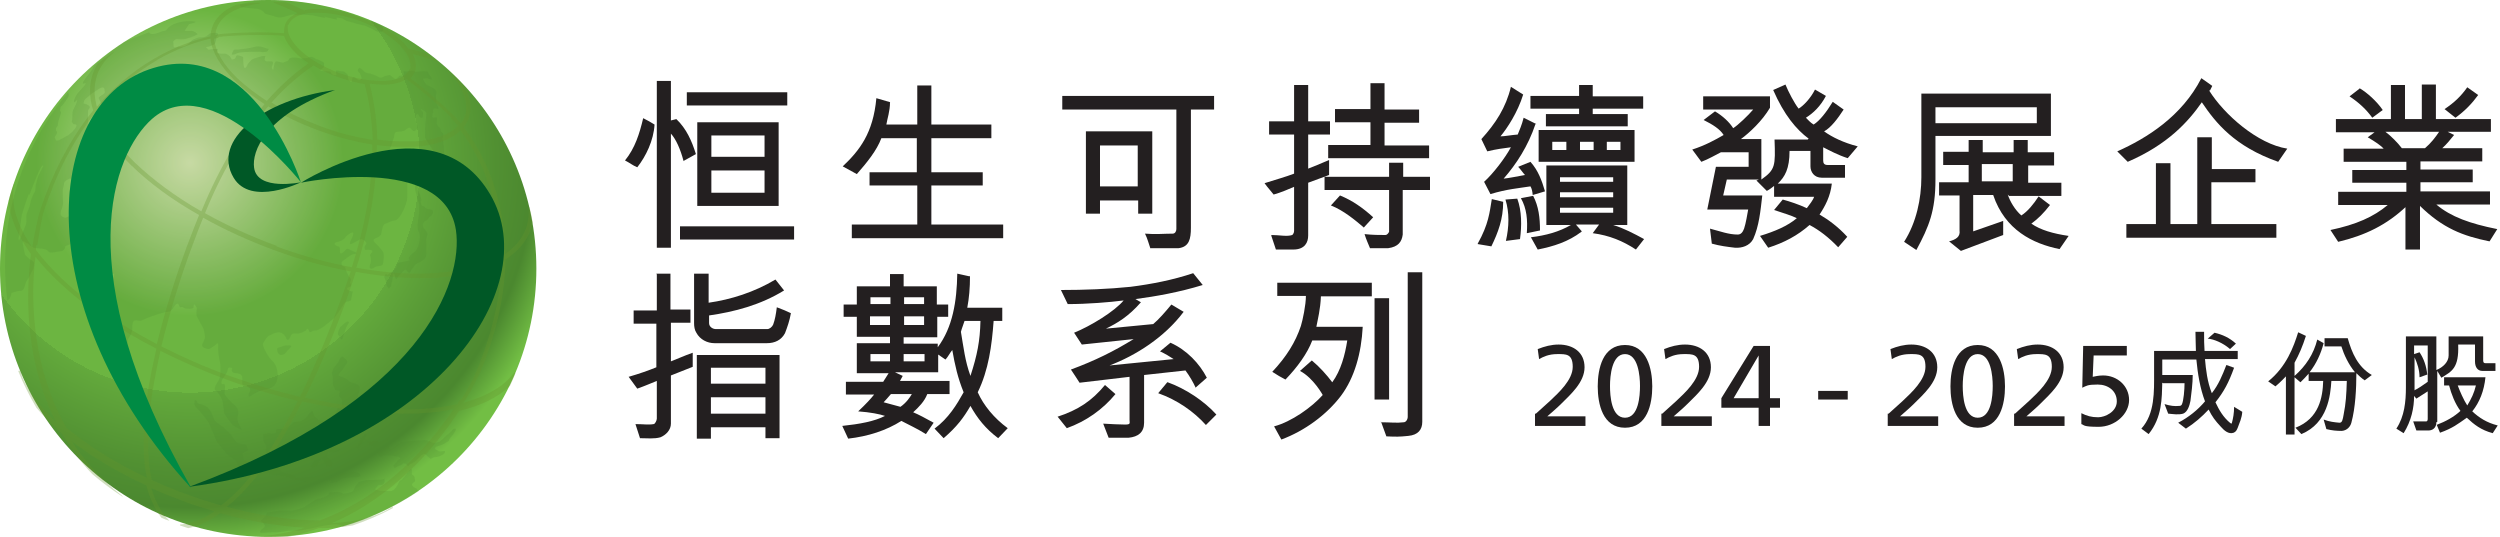
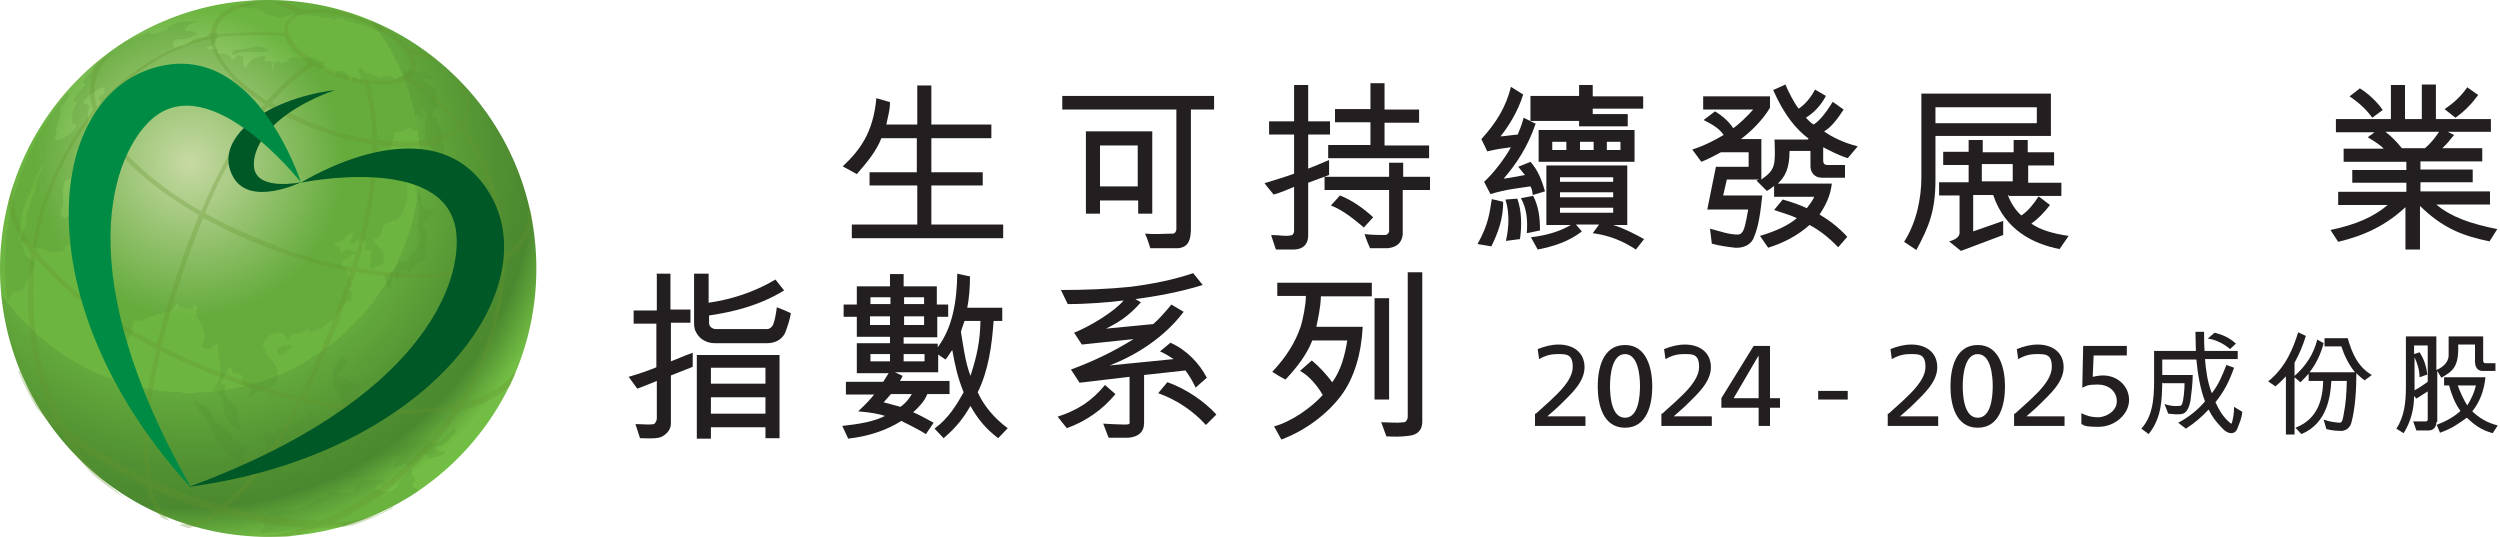
<svg xmlns="http://www.w3.org/2000/svg" version="1.1" viewBox="0 0 550 118.2">
  <defs>
    <style>
      .cls-1 {
        fill: #005826;
      }

      .cls-2 {
        stroke-width: 5.5px;
      }

      .cls-2, .cls-3, .cls-4, .cls-5 {
        mix-blend-mode: multiply;
      }

      .cls-2, .cls-4, .cls-5 {
        fill: none;
      }

      .cls-2, .cls-5 {
        stroke: #a5cd39;
      }

      .cls-3 {
        opacity: .2;
      }

      .cls-6 {
        fill: #231f20;
      }

      .cls-7 {
        fill: #008b44;
      }

      .cls-8 {
        fill: url(#radial-gradient);
      }

      .cls-9 {
        isolation: isolate;
      }

      .cls-10 {
        fill: #4b882f;
      }

      .cls-5 {
        stroke-width: 2.2px;
      }

      .cls-11 {
        fill: #66952e;
        mix-blend-mode: screen;
        opacity: .3;
      }
    </style>
    <radialGradient id="radial-gradient" cx="41.8" cy="35.8" fx="41.8" fy="35.8" r="84.3" gradientUnits="userSpaceOnUse">
      <stop offset="0" stop-color="#e6eec1" />
      <stop offset=".4" stop-color="#6cb541" />
      <stop offset=".6" stop-color="#6cb541" />
      <stop offset=".6" stop-color="#63a93c" />
      <stop offset=".8" stop-color="#519032" />
      <stop offset=".9" stop-color="#4b882f" />
      <stop offset="1" stop-color="#72be44" />
    </radialGradient>
  </defs>
  <g class="cls-9">
    <g id="Layer_1">
      <g>
-         <path class="cls-6" d="M140.2,36.8c-1-.4-1.7-1-2.7-1.5,2.2-2.7,3.2-5.9,4-9.3,1,.5,1.7.9,2.5,1.4-.2,3.5-1.9,7-3.8,9.4ZM150.4,35.5c-.7-2.7-1.7-4.9-2.8-6.1v25.1h-3.1V17.8h3.1v8.7l1.2-.3c2.2,2.1,3.4,4.8,4.3,7.7l-2.7,1.5ZM149.6,52.7v-2.9h25.1v2.9h-25.1ZM151.1,23.2v-2.9h22.1v2.9h-22.1ZM153.4,45.3v-18.4h17.9v18.4h-17.9ZM168.2,29.8h-11.7v4.7h11.7v-4.7ZM168.2,37.5h-11.7v4.9h11.7v-4.9Z" />
        <path class="cls-6" d="M195.8,22.5c0,2-.6,3.6-.8,4.9h6.8v-8.6s3.1,0,3.1,0v8.6h13.2v3h-13.2s0,7.5,0,7.5h11.3v2.9h-11.3s0,8.6,0,8.6h15.8v3h-33.3v-3h14.4v-8.6h-10.5v-2.9h10.4v-7.5s-7.8,0-7.8,0c-1,2.7-3.2,5.4-5.4,7.9l-3.1-1.7c3.7-3.5,6.7-7.3,7.4-15l3.1.9Z" />
        <path class="cls-6" d="M253.1,54.7c-.4-1.1-.6-2.1-1.2-3.3,2.3.2,4.2,0,6.1,0,.5,0,.8-.5.8-1v-26.3h-25.1s0-3,0-3h33.4s0,3,0,3h-5.1v26c0,2.5-.4,4.2-2.7,4.5h-6.2ZM238.8,28.9h14.7v18.1h-3.1s0-2.9,0-2.9h-8.4v2.9h-3.1s0-18.1,0-18.1ZM250.3,40.9v-8.9h-8.3v9h8.3Z" />
        <path class="cls-6" d="M279.7,51.7c1.8,0,3.4.4,4.6,0,.2-.2.4-.5.4-.9v-9.7c-.9.4-3,1.3-4.5,1.7-.6-.8-1.3-1.5-2-2.5,2.5-.8,4.7-1.4,6.5-2.1v-8.6h-5.5v-2.9h5.5v-8s3.1,0,3.1,0v8h4.8v2.9s-4.8,0-4.8,0v7.5c1.1-.4,2.7-1.1,4.6-1.9v3.3l-4.6,1.7v11.6c0,1.5-.7,3.1-3.3,3.1h-3.8l-1-3ZM301.4,54.6c-.4-1-.8-1.8-1.2-3.1,1.8.2,3.2.2,4.6.2.3,0,.6-.3.8-.7v-9.2h-14.2v-2.9h14.2v-3.1h3.1v3.1h5.9v2.9h-6v9.8c-.2,1.6-1,2.7-3.2,3h-4.1ZM304.6,24.1h7.6v2.9h-7.6v5h9.8s0,2.8,0,2.8h-22.2s0-2.9,0-2.9h9.3v-5h-7.8v-2.9h7.8v-5.7h3.1v5.7ZM300.1,50.1c-2-1.7-4.5-3.8-7.3-4.9l2-2.2c2.7,1.1,5,2.7,7.3,4.8l-2.1,2.3Z" />
-         <path class="cls-6" d="M325.1,53.6c2.4-4.3,2.6-6.8,3.1-9.8l2.5.6c0,3.8-1.1,6.7-2.6,9.8l-3-.5ZM337.8,27.3c-1.6,4.8-4.2,8.8-7,12,1.1-.1,3-.5,4.7-.8-.4-.4-1-1.3-1.5-1.8l2.7-1.1c1.7,1.9,2.5,4.1,3.2,6.5l-2.7.8c-.1-.9-.2-1.4-.5-1.9-2.5.4-5.2.6-8.8,1.7l-1.4-2.7c2-1.8,4.6-5.2,5.9-7.6-1.5.2-3.2.4-5.2.9l-1.3-2.7c3.1-3.4,5.4-6.9,6.5-11.5l2.7,1.7c-1.2,3.9-3.5,7.4-5,9.2.9,0,2.4-.3,3.8-.4.4-1,.9-2.1,1.3-3.7l2.8,1.4ZM331.3,53c.7-3.1.8-6.2-.1-9.1l2.6-.2c1,2.7,1,6,.6,8.9l-3.1.4ZM337.3,43.1c1.2,2.3,1.5,4.8,1.5,7.6l-2.9.6c.2-2.9,0-5.4-1.3-7.7l2.6-.5ZM336.7,23.8v-2.7h10.7v-2.4s3,0,3,0v2.5h11.1v2.7h-11.1v1.2s7.7,0,7.7,0v2.7h-18v-2.7h7.3s0-1.2,0-1.2h-10.7ZM347.9,51c-2.9,2.2-6.1,3.2-9.6,3.9l-1.5-2.7c3.3-.4,6.2-1.2,8.8-2.7h-5.4v-13.1h17.8s0,13.1,0,13.1h-3.1c2.3.7,4.6,1.9,6.8,3.1l-1.8,2.3c-2.9-1.9-5.8-3.1-9.5-3.6l1.4-1.9h-5.1l1.3,1.5ZM359.6,28.6v7h-21.1v-7h21.1ZM341.5,33h3.1v-1.8h-3.1v1.8ZM354.9,46.8v-1.1s-11.7,0-11.7,0v1.1s11.7,0,11.7,0ZM343.2,39v1h11.7v-1h-11.7ZM343.2,42.3v1.1h11.7v-1.1h-11.7ZM347.6,33h3v-1.8s-3,0-3,0v1.8ZM353.5,31.2v1.8h3v-1.8h-3Z" />
+         <path class="cls-6" d="M325.1,53.6c2.4-4.3,2.6-6.8,3.1-9.8l2.5.6c0,3.8-1.1,6.7-2.6,9.8l-3-.5ZM337.8,27.3c-1.6,4.8-4.2,8.8-7,12,1.1-.1,3-.5,4.7-.8-.4-.4-1-1.3-1.5-1.8l2.7-1.1c1.7,1.9,2.5,4.1,3.2,6.5l-2.7.8c-.1-.9-.2-1.4-.5-1.9-2.5.4-5.2.6-8.8,1.7l-1.4-2.7c2-1.8,4.6-5.2,5.9-7.6-1.5.2-3.2.4-5.2.9l-1.3-2.7c3.1-3.4,5.4-6.9,6.5-11.5l2.7,1.7c-1.2,3.9-3.5,7.4-5,9.2.9,0,2.4-.3,3.8-.4.4-1,.9-2.1,1.3-3.7l2.8,1.4ZM331.3,53c.7-3.1.8-6.2-.1-9.1l2.6-.2c1,2.7,1,6,.6,8.9l-3.1.4ZM337.3,43.1c1.2,2.3,1.5,4.8,1.5,7.6l-2.9.6c.2-2.9,0-5.4-1.3-7.7l2.6-.5ZM336.7,23.8v-2.7h10.7v-2.4s3,0,3,0v2.5h11.1v2.7h-11.1v1.2s7.7,0,7.7,0v2.7h-18h7.3s0-1.2,0-1.2h-10.7ZM347.9,51c-2.9,2.2-6.1,3.2-9.6,3.9l-1.5-2.7c3.3-.4,6.2-1.2,8.8-2.7h-5.4v-13.1h17.8s0,13.1,0,13.1h-3.1c2.3.7,4.6,1.9,6.8,3.1l-1.8,2.3c-2.9-1.9-5.8-3.1-9.5-3.6l1.4-1.9h-5.1l1.3,1.5ZM359.6,28.6v7h-21.1v-7h21.1ZM341.5,33h3.1v-1.8h-3.1v1.8ZM354.9,46.8v-1.1s-11.7,0-11.7,0v1.1s11.7,0,11.7,0ZM343.2,39v1h11.7v-1h-11.7ZM343.2,42.3v1.1h11.7v-1.1h-11.7ZM347.6,33h3v-1.8s-3,0-3,0v1.8ZM353.5,31.2v1.8h3v-1.8h-3Z" />
        <path class="cls-6" d="M397.9,30.5c-2.7-2-5.4-5.2-7.8-10.7l2.7-1.2c.6,1.5,2,4.2,2.9,5.3,1-.6,2.6-2.2,3.6-4.2l2.4,1.4c-1.2,2.3-2.8,3.8-4.4,4.8.4.4,1,1.1,1.7,1.5,1.3-.8,2.8-2.7,4.2-5l2.4,1.7c-1.3,2-2.8,4-4.3,4.8,1.8,1.3,4.3,2.5,7.4,3.3l-2.2,2.6c-2.2-.7-4-1.7-5.4-2.4v2.9c0,.6.2,1,1,1h3.8v2.8h-5.1c-1.7,0-2.5-1.3-2.5-2.5v-3.4h-4.6c0,3.9-1,5.7-2.6,7.2h11.9c-.3,2.8-1.5,5-2.7,6.8,1.9,1.1,4.1,2.7,6.1,4.9l-2,2.3c-2.1-2.2-4.2-3.8-6.3-4.9-2.6,2.3-5.6,3.9-9.1,5l-1.8-2.6c3.3-1,6.1-2.2,8.1-3.9-1.2-.6-2.9-1.1-5-1.8l1.9-2.3c1.5.4,3.6,1.1,5.3,1.9.6-.8,1.4-1.8,1.6-2.5h-8.8v-2.4c-.5.4-1,.8-1.6,1.1l-2.3-2.3c.2,0,.4-.2.6-.2h-7.1s-.8,3.5-.8,3.5h8.6c-.4,3.5-.7,6.7-2,9.6-.8,1.5-2.5,2-4,1.9-1.7-.2-3.3-.4-5.1-.9l-.4-3.3c2.3.6,4.1,1.3,6.1,1.3.7,0,1.1-.5,1.4-1.3.4-1.2.7-3.1.9-4.2h-9l1.9-9.4h7.2v-3.2h-6.1c-1.2.6-2.7,1.5-4.3,2.1l-2-2.7c2.8-.9,5-2.1,6.9-3.2-.8-1.3-2.4-2.3-4.4-3.3l2.5-1.9c1.7,1,3.2,2.4,4,3.7,1-.6,3.4-2.9,4.4-4.1h-11v-2.9h14.7v2.5c-1.7,2.9-4.5,5.5-6.4,6.9h4.5v8.9c3.1-2.2,3.1-3,2.9-8.8h7.3Z" />
        <path class="cls-6" d="M425.8,39.5c0,6.9-1.4,10.3-4.2,15.5l-2.7-1.8c2.7-4.2,3.8-9.5,3.8-14.2v-18.4h28.5v9.3h-25.4v9.6ZM448.1,23.6h-22.3s0,3.5,0,3.5h22.3v-3.5ZM441.7,42.8c.5,1.5,1.6,3.4,3,4.6,1.4-.9,2.7-2.5,3.8-4.2l2.5,1.9c-1.4,1.8-2.6,3-4.1,4.1,2,1.4,4.8,2.2,8.2,2.7l-2,2.9c-5.9-1.2-12-4.2-14.6-11.9h-4.4v8l6.6-2.3v3.1s-9.3,3.5-9.3,3.5l-2.6-2.1c1.5-.4,2.5-1,2.3-2.4v-7.7h-4.5v-2.9s6.5,0,6.5,0v-3.8h-5.6v-2.9h5.6s0-2.6,0-2.6h3.1s0,2.7,0,2.7h6.8v-2.7h3.1v2.7h5.8s0,2.9,0,2.9h-5.7v3.8h7.3v2.9h-11.5ZM442.8,39.9v-3.8h-6.8v3.8s6.8,0,6.8,0Z" />
-         <path class="cls-6" d="M486,19.9c3.3,5.3,10.7,11.8,17.2,12.8l-2,2.9c-9.6-3.4-13.7-8.5-16.8-13.1-3,4.3-7.5,9.3-16.3,13.1l-2.3-2.3c6.5-2.9,14.2-7.7,18.5-16.1l2.4,1.7-.5,1ZM486.5,40.1v9.2h14.3s0,3,0,3h-33v-3h6.5v-13.4h3.2v13.4h5.9v-19.1s3.2,0,3.2,0v7h9.6v2.9h-9.6Z" />
        <path class="cls-6" d="M529.5,45.3c-4.4,4.2-9.2,6.5-15.1,7.9l-1.7-2.6c5.7-1.2,9.5-2.9,12.6-5.5h-10.9v-2.9h15v-2h-11.9v-2.8h11.9v-1.8h-13.8v-2.9h8.8c-.5-.6-1.8-1.5-3.5-2.5l1.5-1.1h-8.5v-2.9h12.1v-7.5h3.1v7.5h3.7v-7.6h3.1v7.6h12.1v2.8h-9.5l1.4.7c-.8,1-1.7,2.1-2.6,2.9h8.8v2.9h-13.6v1.8h11.5v2.8h-11.5v2h15.3v2.9h-11.8c3.2,2.7,7.4,4.2,13.4,5.4l-1.7,2.7c-5.9-1.2-10.3-2.9-15.3-7.8v9.6h-3.2v-9.6ZM519.1,19.4c1.7,1,3.8,2.9,5.1,4.8l-2.3,1.7c-1.3-1.8-2.9-3.3-5-4.7l2.2-1.7ZM524.8,29c1.2.9,2.7,2.4,3.6,3.6h5.1c1.3-1.1,2.3-2.4,3.1-3.6h-11.8ZM545.2,20.9c-1.3,1.8-2.9,3.5-5,5l-2.4-1.9c2.1-1.4,3.6-2.8,5-4.8l2.4,1.7Z" />
        <path class="cls-6" d="M144.4,60.2h3.1v7.9h4.4v2.9h-4.3v8.5c1.1-.4,2.8-1.2,4.8-1.9v3.1c0,0-4.8,1.9-4.8,1.9v10.6c0,1.4-1.1,2.5-2.3,3-1.4.4-2.9.2-4.5.2l-1-3.1c1.7,0,2.9.2,4,0,.3,0,.7-.8.7-1.2v-8.3c-1,.4-2.6,1.1-4.3,1.7l-1.9-2.6c2.4-.7,4.4-1.4,6.1-2.1v-9.6h-5v-2.9h5.1v-7.9ZM156,71.1c0,.8.8,1.3,1.5,1.3h11.3c.5,0,1.1-.5,1.3-1,.4-1.1.6-2.2.8-3.8,1.3.5,2.1.8,3.1,1.3-.3,1.7-.8,3.1-1.3,4.4-.8,1.5-2.2,2.2-4,2.2h-11.5c-1.6,0-3.2-.8-4-2.3-.4-.6-.5-1.4-.5-2.1v-10.9h3.2v6.4c4.9-.7,10-2.3,14.7-5.1l1.9,2.4c-5.2,3.2-10.9,4.7-16.5,5.5v1.6ZM168.4,96.3v-2.3h-12v2.5h-3.1v-18.4h18.2v18.3h-3.1ZM156.4,84.4h12v-3.5h-12v3.5ZM156.4,91h12s0-3.6,0-3.6h-12v3.6Z" />
        <path class="cls-6" d="M213.4,60.7c0,2.7-.2,4.9-.6,7h7.7v2.9h-1.9c-.4,5.4-1.1,10.8-3.5,15.7,1.3,2.9,3.6,5.7,6.6,7.9l-2.1,2.2c-2.8-2.1-4.6-4.4-6.1-7.1-1.5,2.6-3,4.6-5.9,7.1l-2-2.1c3.1-2.3,4.9-5.3,6.4-8-1.3-3.2-1.9-5.9-2.5-9.3-.5.6-1,1.6-1.5,2.1l-1.6-1.1v3.9h-9.5l1.7.8-.6,1.1h10.9v2.9h-4.9c-.6,1.6-1.9,2.9-3.1,4,1.2.5,2.7,1.3,4.5,2.3l-1.7,2.5c-2.1-1.3-3.5-1.9-5.4-2.9-3.3,2.1-7.3,3.4-11.7,3.9l-1.3-2.8c3.8-.4,7.1-1,9.4-2.2-1.2-.4-3.2-.8-5.9-1,1.7-1.6,2.9-2.9,3.5-3.7h-6.2v-2.8s8.2,0,8.2,0l1.2-1.9h-7v-6.6h7.3v-1.4h-7.3s0-4.4,0-4.4h-2.9v-2.7s2.9,0,2.9,0v-4h7.3v-2.7h3s0,2.7,0,2.7h7.3v4h2.5v2.7h-2.4v4.5s-7.4,0-7.4,0v1.4h7.5v.8c3.3-4.4,4.2-10.1,4.3-16.2l2.7.6ZM191.5,65.4v1.5s4.4,0,4.4,0v-1.5h-4.4ZM191.4,69.6v1.9s4.4,0,4.4,0v-1.9h-4.4ZM195.8,79.5v-1.6s-4.3,0-4.3,0v1.6h4.3ZM198.1,89.5c1.3-.9,2.1-2.1,2.5-2.8h-4.6c-.6.7-1.3,1.5-1.6,1.8l3.7,1ZM203.3,69.6h-4.4v1.9s4.4,0,4.4,0v-1.9ZM203.4,77.9h-4.6v1.6h4.6v-1.6ZM198.9,65.4v1.5h4.4v-1.5h-4.4ZM212.2,70.6c-.2.7-.6,1.6-.8,2.4.6,3.5.9,6.4,2.1,9.7,1.5-4.6,2.1-7.7,2.2-12.1h-3.5Z" />
        <path class="cls-6" d="M232.6,91.7c4.6-1.5,7.6-3.5,10.5-7l2.3,2c-2.8,3.4-6.5,6-10.7,7.5l-2-2.5ZM263.1,85.4c-.6-1.3-1.4-2.7-2.3-3.9l-9.1,1v10.5c0,2.1-1.3,3.1-3.4,3.3-1.3,0-3,0-4.4,0l-1.2-3.1c1.9.1,3.5.2,4.8.2s1-.3,1-1v-9.5l-11,1.3c-.6-1-1.2-1.8-1.9-2.9,5.4-2,9.4-4,13.8-6.7l-11.4,1.2-1.7-2.6c3.7-1.5,8.9-4.7,10.9-7.1-3.1.4-8,.8-12.3.8l-1.5-3.1c5.1,0,10.5-.2,15.3-.7,4.7-.6,9.3-1.5,13.8-3l2.1,2.6c-5.2,1.6-10.3,2.5-14.8,3.1l1.2.7c-2.7,3.1-5.2,4.6-7.7,5.8l10.4-1c1.2-1,2.6-2.6,4-4.3l2.7,1.6c-4.2,5.6-10.5,9.6-16.3,11.8l14.1-1.4c-.9-.6-1.9-1.2-3-1.7l2.3-1.9c3.6,1.6,6.4,4.6,8,7.7l-2.5,2.2ZM256.9,84.1c3.9,1.4,8,4.1,10.7,7.1l-2.3,2.3c-2.7-3-6.3-5.5-10.5-7l2-2.4Z" />
        <path class="cls-6" d="M280.3,93.8c3.8-1,8.3-4.2,10.7-6.9,0,0-2-3.7-5-5.3l2.6-2.3c1.7,1.4,3.3,3.2,4.5,4.8,1.9-2.6,2.8-6,3.3-9.2h-7.7c-1.1,2.9-3.3,5.9-5.9,8.6-1-.5-1.8-1-2.9-1.7,3.1-3.3,5.1-6.5,6.3-10.1.4-1.3,1.1-4.6,1.1-6.6h-6.3v-2.9s20.8,0,20.8,0v3h-11.2c-.1,2.8-.7,5.1-1,6.7h10.2c-.3,5.8-1.8,11.2-4.8,15.2-3.2,4.2-8,7.7-13.1,9.6l-1.6-2.9ZM302.4,87.9v-22.3h3.2s0,22.3,0,22.3h-3.2ZM303.8,92.9c2.1,0,3.5.2,5,0,.5,0,.9-.6.9-1.2v-31.8h3.2v32.9c0,1.7-.9,2.9-3.1,3.1-2,.2-2.6.2-4.8.1l-1.2-3.3Z" />
        <path class="cls-6" d="M475.7,84.2c-.1,3.3,0,7.6-3,11.3l-1.6-1.2c3-3.3,2.8-8.2,2.8-12.3v-4.8s9.2,0,9.2,0c0-1.1-.1-2.6-.1-4.2h1.9c0,1.7,0,2.9.1,4.2h7.3v1.8h-7.2c.2,2.3.5,5,1.5,7.5,1.5-1.9,2.3-3.9,3.2-6.2l1.7.6c-1.2,3.3-2.2,5.2-4.1,7.6.8,1.7,1.7,3.3,3.3,4.6.1,0,.2.2.3,0,.3-1.1.5-2.2.5-3.6l1.8,1.1c-.1,1.4-.6,2.4-1,3.5-.2.5-.4.9-.9,1.1-1.1.4-2.1-.5-2.8-1.3-1.3-1.4-1.9-2.2-2.7-3.8-1.5,1.6-3.1,3-5,4.2l-1.7-1.3c2.3-1.2,4.3-2.8,5.9-4.7-1.1-2.9-1.6-6.1-1.9-9.2h-7.5v3.4h6.7c0,1.8-.3,4.2-.5,5.7-.2,1-.6,2.4-1.6,2.8-1,.3-2.2.1-3.3,0l-.8-2.1c1.3.4,2.2.5,3.2.4.2,0,.4,0,.6-.3.4-.8.6-3.3.6-4.7h-4.7ZM490.5,76.7c-1.4-1.2-3.4-2.1-4.8-2.2l1.5-1.3c1.7.4,3.3,1.1,4.7,2.4l-1.3,1.2Z" />
        <path class="cls-6" d="M520.3,83.7c-.7-.4-1.5-1.2-1.9-1.6,0,3.3-.2,7.6-1.1,10.9-.2.8-.9,1.7-2.1,1.8-1.2,0-2.2-.1-3.4-.4l-.6-2.1c1.3.5,2.4.6,3.5.7.6,0,.7-.7.9-1.8.5-2.5.6-4.3.7-7.4h-3.4c-.2,3.2-.8,9.3-6.6,11.7l-1.3-1.4c5.2-2,6-6.7,6.1-10.3h-3.2v-1.6c-.5.6-1.2,1.3-1.8,1.9l-1.3-1.1v12.6h-1.9v-12.8s-1.2,1.3-2.3,2.2l-1.6-1.1c4-3.2,5.6-7.6,6.6-10.8l1.7.8c-.7,2.2-1.5,4.1-2.5,5.9v2.9c2.5-2.2,4.2-4.8,5-8l1.4.8c-.6,2.3-1.6,4.5-3.1,6.4h10c-1.4-1.7-2.4-3.8-3-5.7h-3.7v-1.8s5.1,0,5.1,0c.9,3.2,2.2,6.3,5.3,8.1l-1.6,1.2Z" />
        <path class="cls-6" d="M536,92.9c0,1.2-.8,1.9-2,1.8h-2.4s-.7-2-.7-2h2.6c.4.1.6-.1.6-.5v-6.1l-2.5,1.6-.5-.6c0,2.6-.6,5.5-2.3,8.2l-1.6-1c1.8-2.7,2.1-6,2.1-9.1v-11.2h6.7v7.4c1.5-.6,2.7-1.8,2.7-3.2v-4.2h7.6v5.2c0,.3,0,.7.5.7h2.2v1.7h-2.9c-1,0-1.6-.8-1.6-2.1v-3.7h-3.7c.2,5.2-1.4,5.9-3.7,7.3l-.9-1.5v11.2ZM531.1,85.9c.9-.4,2-1.2,3-1.9v-8h-3v1.9l1.2-.4c1,1.5,1.5,3.1,1.7,4.9l-1.7.6c0-1.6-.5-3.1-1.1-4.4v7.2ZM536,93.5c2.1-.8,3.9-1.8,5.3-3.1-1.2-1.6-2-3.7-2.5-5.6h-1.1v-1.8h9.1c-.3,3-1.3,5.5-2.9,7.5,1.5,1.4,3.2,2.5,5.6,3.1l-1.1,1.7c-2.6-.7-4.1-1.9-5.7-3.4-2,1.4-3.1,2.3-5.9,3.3l-.7-1.7ZM540.7,84.8c.4,1.1,1.3,3.2,2.1,4.4.9-1.5,1.5-2.7,1.9-4.4h-4Z" />
        <g>
          <path class="cls-8" d="M0,59.1c0,32.6,26.4,59,59,59s59-26.4,59-59S91.6,0,59,0,0,26.5,0,59.1Z" />
          <g class="cls-3">
            <path class="cls-10" d="M27.6,77.5s0,.5.2.8c.2.3.4,1.1.4,1.1,0,0,.3.8.3,1.2s-.3,1.4-1,1.3c-.7,0-.9-.4-.9-.8,0-.4-.7-1.1-.2-2,.5-.9,1-2.4,1.2-1.7Z" />
            <path class="cls-10" d="M61,77s-.3-.4.5-.6c.8-.2,1.1-.5,1.6-.4.5,0,1.2-.1.9.3-.2.4-.8.8-.9,1-.1.3-.7.8-1.2.8-.5,0-.9-.4-.9-1.1Z" />
-             <path class="cls-10" d="M76.7,71.1l-.4.7s-.2.3-.4,1c-.1.7-.2.5-.3.9-.3,1.5-.7.8-.7.8,0,0,0-.2-.2-.5-.2-.2-.5-.3-.3-.9.1-.6.4-1.1.6-1.3.2-.2.3-.2.7-.6.4-.4.8-.5.8-.5,0,0,.4.2.3.4Z" />
            <path class="cls-10" d="M84.9,60.2l-.4.7s.1.2.3.7c.1.5.2.7.2,1s.5,1.1.7.8c.2-.3.4-.3.4-.7s.3-1.1.3-1.5c0-.4,0-1.2.3-.9.3.3.2,1.6.7.9.4-.7.5-.7.6-.8,0-.1.3-.3.4-.4.1,0,.4-.5.5-.5.1,0,.3-.3.5-.1.2.2.4.9.8.5.4-.4.1-.4.7-1,.5-.6,0-.5,1.4-1.2,1.5-.7,1.5-1.4,1.5-2,0-.5,0-3.2,0-3.2,0,0,.5-1.1,0-1.6-.4-.5-.8-1-.8-1.3s.3-.9.5-1c.3,0,.5-.2.8-.6.3-.5.5-.3.7-.7.2-.4.4-.5.2-.8-.1-.3.3-.2-.4-.4-.6-.2-.8,0-1.2-.4l-.3-.3s-.2,0-.5-.2c-.3-.3-.2-1.3-.2-1.3,0,0,.4,1,0-.4-.3-1.4-1-1.6-.6-2.4.4-.8-.1-1.5-.1-1.5l-1.2-2.4s-.6-1.2-.7-1.4c-.1-.2-.7-.6-.6-.2.1.5-.2.4.4,1.6.6,1.1,1.5,2.7,1.5,3.6s0,1,.3,2c.2,1,.5,1.8.6,2.1,0,.3,0,2,0,2l-.3,2.2s-.2,1.2.3,2.1c.5.9-.2,3.7-1,4.2-.8.5-1.2,1.1-1.3,1.5-.1.3.9.3-.7.6-1.6.3-1.7.2-1.9.7-.1.4,0,.5-.3.8-.3.3-.1.2-.7.7-.6.4-1.1.8-1.1.8Z" />
            <path class="cls-10" d="M42.7,88.3s.3-.6.6,0c.2.6.8.6.8.6,0,0,.9.2,1.4.6.5.4.9.9,1.2,1.7.4.8.2,1.2,1.2,1.9,1,.7,1.1.8,1.4,1,.3.3,1.6,1.5,1.9,2,.2.5.9,1.2.9,1.2,0,0,.5.4,1.3.4s.8.2,1,.7c.2.5.3.5,0,.8-.3.2-1.3.4-.9,1.1.4.7-.4.9.9,1.2,1.3.3,2.7,1,2.7,1,0,0,3,0,4.5.9,1.4.8.3.4,2.3.9,2,.5.6.9,2.8.7,2.3-.2,3.1-.3,3.6-.4.5,0,1.9.2,3.1-.2,1.3-.4,1.3-.5,2.2-.4.9.1,1.8-.5,2.4-.2.7.2,1.1.2,1.1.4s.8.6-.7.8c-1.6.2-2.9,0-3.3.4-.4.3-1.2.8-1.5.8s-.5.2-.7,0c-.2-.1-.2.3-.2-.1,0-.4.5-.3,0-.4-.4-.1-.3-.1-.9-.1s-.3,0-1.2,0c-.9,0-1.1-.2-1.6-.1-.5,0-.7-.5-.5,0,.2.5.3.6.4.8.1.2.7,0,.1.2-.6.2.1.6-.9,0-1-.5-.7-.5-1.4-.6-.7,0-1.5-.2-2.3-.4-.8-.2-1.4-.8-3.1-.8s-2-.6-5.1-1.2c-3.2-.6-3.8-.8-3.8-.8l-.5-1.3-2-1.5-2.2-2.7s-1.3-3.1-1.7-4c-.4-.9-2.3-3-2.3-3,0,0-1.4-1.1-.8-1.8Z" />
            <path class="cls-10" d="M68.2,90.8s.6-.8.7-.2c0,.6.4,1.2.9,1.5.5.3,0,.3.8.4.8,0,1.2.1.7.4-.5.3-.6.4-1.1.5-.5,0-.8.4-.9.8,0,.4-.3-.4-.1,1,.2,1.3.3,1.2.3,1.5s.4.6,0,.7c-.4,0-1.2,0-1.2,0,0,0-.4.3-.6.6-.2.3-.5.8-.7,1.1-.3.4,0,.2-.4.6-.4.4-.6.7-.6.7l-.5.8s-.5.1-1.1-.2c-.6-.3-.4-.4-1.3-.4s-1.1-.1-1.7-.2c-.6,0-.5.1-1-.2-.6-.3-.7-.3-1.1-.3s-.8,0-.8-.4c0-.3-.2,0,0-.6.2-.7,0-.9-.2-1.3-.2-.4-.4-.5-.4-.7s0-.7,0-.9c.1-.2-.3-.4.3-.5.5,0,.7-.3,1-.2.4,0,1.4.3,1.5-.2.1-.5-.2-.7.5-.7h1.2s1.2-.6,1.6-.9c.4-.2.2-.7,1.2-.7s1.1-.2,1.6-.5c.5-.3.7-.6.9-.9.2-.3.7-.9.7-.9Z" />
            <path class="cls-10" d="M69,99.8s1-1.1,1.2-1.8c.3-.7.8-1.5,1.4-1.4.6.1,1.7.3,1.7.3,0,0,1.3.4,1.9,0,.5-.3,1.1-.8,1.3-.6.2.2,0,.5,0,.5,0,0-.4.6-.9.6-.5,0,0,.1-1,.1s-.7,0-1.5,0c-.8,0-.8-.2-1.2,0-.4.3-.7.2-.8.6,0,.4-.7.2,0,.4.6.2.7,0,1,0,.4,0,1.2,0,1.7,0s1-.2,1,.2c0,.4.1.5-.3.6-.4,0-.2.2-1,.2-.8,0-1.5,0-1.5.4s-.2.5.3.8c.5.3.4.2.7.8.3.6.3,1.3-.2,1.2-.5,0-1-.2-1-.2,0,0-.3-.2-.4-.5,0-.3-.4-.8-.4-.8,0,0-.3-.5-.4-.1-.2.4-.4.4-.5.8-.1.4,0,.6-.4.7-.5.2-.6.3-.9.3-.3,0-.7-.1-.5-.4.3-.3.3-.4.4-.7.2-.3.5-.5.2-.6-.3,0-.6.1-.6,0,0-.2-.2-.2,0-.5.2-.3.7-.6.7-.6Z" />
            <path class="cls-10" d="M95.9,98.5s-.5.2,0,.4c.5.2.6.5,1,.4.5,0,1.1-.2,1,0,0,.3,0,.4-.6.8-.6.3-.8.4-1.6.5-.8,0-.7.7-1.4,0-.7-.6-.7-.8-1-.7-.3.1-.3,0-.7.4-.3.3-.7.7-1.1,1.1-.4.4-1.4.8-1.4.8,0,0-.1.5-.5.2-.3-.3-.3-.5-.6-.4-.3,0,0-.3-.3,0-.4.4-.8.4-1.2.6-.3.2-.8.5-.8.2,0-.3-.3-.3,0-.6.3-.3.8-.9.8-.9l.3-.3s.5,0,.1-.3c-.3-.3-.3-.3-.7-.3s-.9-.2-1.2-.2h-.7c-.5,0-.3-.2-1,0-.6.3-.8.4-1,0-.1-.3-.3-.7-.3-.7,0,0,.6-.8.1-.9-.4-.1.4.3-.8-.1-1.2-.4-1.9-1.3-1.1-1.4.8,0,.7-.4,1.2-.3.5.1,1.2.3,1.2.3l1.1-.3s.9-.3.9.6-.1,1.6.5,1.3c.7-.3,1-.8,1.4-1,.4-.3.7-.3,1-.5h.3c0-.1,2.6-.3,3.5-.3s.8-.2,1.7,0c1,.3.9.6,1.7.5.8-.1.9-.2,1.2-.4.3-.2.4-.3.8-.7.3-.3.7-.7.9-.8.2-.1,1.2-1.2,1.2-1.2h.4c0,0,.2,0,0,.5-.3.4-.2.4-.5.8-.3.3,0,0-.6.7-.5.6-.1.6-.7.9-.5.3-.5.4-1,.6-.4.1-1.7.6-1.7.6Z" />
            <path class="cls-10" d="M75.9,78.9s.9.5.3,1.2c-.6.8-.8,1.2-.8,1.2,0,0-1.2,1.2-.8,1.4.4.2,0,0,.9.3.8.4,1,.5,1.2.8.2.3,1.9.6,2.1.9.2.3.5.3.3,1-.1.6-.3,1.3-.4,1.6,0,.3-.3.3.1.6.4.3.3,0,.4.8q.1.9.1,1.2c0,.3-.2.7-.4,1-.2.3,0,.2-.5.6-.5.4-.3,1.2-.9,1.2-.6,0-1.4.1-1.5-.5,0-.6,0-.7,0-1s-.3-.6-.5-.5c-.2.1-.4,0-.7.3-.3.3,0-.1-.3.3-.2.4-.6.9-.7.4-.1-.5-.3-.4,0-.8.2-.3.6-1.3.6-1.3,0,0,.1.3.5,0,.3-.4.2.6.3-.4q.1-1,0-1.2c-.1-.3-.6-.5-.6-1,0-.6.2-.8,0-1-.3-.2-.9,0-1-.5-.1-.5-.4-.6-.4-1.2s0-.9,0-1.3c0-.4-.3-1-.1-1.2.2-.3,0-.5.6-1.2.5-.7.8-.9.9-1.3.1-.4.5-.9.7-.9s.7.6.7.6Z" />
            <path class="cls-10" d="M80.6,95.4s.1.8-.2,1.1c-.3.3-.6.8-.6,1.1,0,.3-.3.1-.7.7-.3.6,0,1-.3.6-.3-.5-.6,0-.2-.8.4-.8.5-1,.6-1.4,0-.4.4-.6.6-.8s.5-.8.8-.4Z" />
            <path class="cls-10" d="M52.1,11.7s-.3.3-.7.3c-.3,0-.6.2-.3-.4.3-.6.3-.7.6-.7.2,0,0,0,.7,0,.8-.1,2.5-.3,2.8-.4.2,0,1-.3,1.6-.3s1.2.2,1.7.4c.5.2.8,0,.5.4-.2.3-.2.4-.5.4-.3,0-.7.2-1.2,0-.5,0-1.2,0-1.7,0s-3,0-3.6.4Z" />
            <path class="cls-10" d="M97.3,30.6c.5.6.4,5.8.4,5.8,0,0-.5-.4-.8-.8-.4-.3-1.6-2.5-2.3-3.5-.6-1-1-1.5-1.1-1.9,0-.4,0-3.1.2-4,.1-.9.1-1,.1-1.3s-.9-.8-1.1-.9c-.2-.1-.2.2.2.5.3.3.1.9.1,1.2s-.2.3-.4.2c-.2,0-.3-.2-.6-.7-.3-.5-.6.4-.6.9,0,.5.3,1.1.3,1.1l.2.9s-.2.4-.6.7c-.3.2-.7-.2-1-.6-.3-.4-1.4.6-1.4.6,0,0-1,.2-1.6.2s-.6,1.2-.6,1.2c0,0-.4,1.1-.5,1.5-.1.4-.7,1.6-1,1.9-.3.4-.2,1.1,0,1.1s.6.1,1,.5c.4.4.8.6,1.2,0,.4-.6,1.5,1,1.9,1.5.4.5.3,5.5.3,6.8s-1.6,4.9-2.7,5c-1,.1-1.5.6-2.1.7-.6.1-.8,1.6-.9,2.1,0,.5-.5.8-1.4,1.2-.9.4.5,1.3.9,1.8s.8.9,1,1.4c.1.5,0,2-.2,2.5-.2.4-1.2.3-1.6.5-.4.2-.6.5-1,.4-.4,0-.3-.8-.1-1.1.1-.3.2-1,0-1.6-.3-.5.4-.7.4-1.1s-1.1-.4-1.4-.3c-.4,0-.4-.8,0-1.2.4-.4-.5-1.1-1-1.2-.4,0-1.8,1-2.3,1.1-.5.1,0-.9,0-.9,0,0,.6-1,.5-1.5,0-.5-1.4.4-1.7.9-.3.5-1,.9-2,1.1-.9.2,0,.9.4.9s.4.5.4,1.3c0,.7.9-.1,1.3-.6.4-.4.7,0,1.2.2.4.2,1,.4,1,.4,0,0,.3.4-.4.4s-2.1,1.3-2.6,1.6c-.4.3,0,1.1.3,1.1.2,0,.4.2.4.5s.8,1.8.8,1.8c0,0,.5.4.4.7-.1.4-.3.5,0,.9.3.4-.2.6-.7.8-.5.3.3.7.8.8.5,0,.3.1.2.4,0,.2-.1.7-.2,1.2,0,.5-.3.5-.6.6-.3,0-.7,0-1.2.8-.4.8-2,2.9-2,2.9l-2.2,1.8s-1.3.9-1.8.9-.5,0-1,.3c-.5.3-.5-.3-.7-.6-.2-.3-.5.3-.5.3l-.7.4s-.7.3-1.2.3-1.2-.3-1.5.7c-.4,1-.9.6-.9.4,0-.1-.4-1-1.2-1.3-.9-.4-2.3.6-2.7.7-.3.1-.9,1.1-1.2,1.6-.3.5.8,2.4,1.4,3.2.6.8,1.6,1.2,1.8,3.6.1,2.4-1.3,3.2-2.7,3.4-1.4.1-2.8,1.2-3.4,1.5-.5.3-.4-.6,0-1.1.3-.5-.4-1.2-1.2-1.3-.8,0-.4-.9-.5-1.7,0-.8-.7-.9-1.3-1-.5,0-.8-.1-1-.5-.1-.4.4-.6-.2-.7-.6-.2-.7.2-.7.5s-.6,1.3-1,1.8c-.4.4-.6,1.5,0,1.3.6-.3.4,1.3.3,2,0,.7,1.8,2.2,2.4,2.8.6.6.8,1.5.5,2.3-.3.8.4,2,.8,2.7.4.7-1.8-.6-2.1-1-.4-.4-1.7-2.4-1.7-2.4,0,0-.2-1.7-.3-2.4,0-.7-1.1-2.3-1.6-2.6-.5-.3.2-1.5.7-2.2.5-.7.5-3.6.2-4.4-.2-.8-.4-2.6-.3-3.4.1-.8-.6,0-.6,0,0,0-.9.6-1.2.8-.3.2-.8.1-1.5-.3-.6-.4.1-1.1.3-1.8.3-.7-.3-2.4-.3-2.4,0,0-1-1.8-1.3-2.4-.3-.6-.2-1.3-.1-1.8,0-.5-.2-.6-.4-.9-.2-.3-.3,0-.3.3s0,.4-.5.5c-.4.1-.3,0-.9,0-.7,0-.4,0-.8-.2-.4-.2-.3-.2-.6-.1-.3,0-.2,0-.5-.6-.3-.5-.7,0-1.3.9-.6.8-.6.6-1.7.8-1.1.2-4.2,1.3-4.9,1.7-.7.4-1,0-1.7.1-.7,0-.6,1.9-.6,1.9,0,0,0,.8-.6,1.7-.6.9-.3.2-.4,1.3-.1,1.1-.5.3-.9.7-.4.4-.6.5-1.2.6-.7,0-.7.6-.7.6,0,0-.3-.1-.5-.6-.1-.4-.3-1.3-.3-1.6s0-2.3,0-2.3l-.4-4s-.2-2.7,0-3.7c.2-1,.2-2.3.4-2.7.2-.4.3-.9.4-1.1,0-.2.4-1.2.1-1.1q-.2.1-.6.1c-.3,0-1.2,0-1.3-.2s-.1-.5-.2-1.1c-.1-.6-.2-1.1-.2-1.1,0,0,.5-.3.3-.8-.2-.4-.3-.5-.3-1s-.5-1.3-.5-1.4.1-1.3.1-1.4,0-.2-.5-.3c-.4,0-2-1.3-2-1.3,0,0-2.2-2.1-2.5-2.8-.3-.6-.8-.9-.5-1.5.3-.5,0-1.2,0-1.2,0,0-1.3-.6-1.4-1,0-.4-.2-1.3-.2-2.3,0-1,.4-1.7.5-2.4,0-.7,0-1.4-.4-1.2-.4.2-1.1.5-1.2,1,0,.5-.3,1.1-.3,1.6s0,2.1.1,2.5c0,.4-.1,1.1-.3,1.5-.2.4-.5,1.3,0,1.7.6.3.8.4,1.1.2.4-.2,1.4-.8,1.3-.4,0,.4-.2.5-.2,1.2s0,.7.2,1.5c.2.7.2,2.6.2,2.6,0,0-.3.8-.9,1.1-.6.3-.9.2-1,.6,0,.5-.5.9-1.1.9-.6,0-2.2.6-2.6,0-.4-.5-1-.5-1.5-.6-.5,0-1.7-.2-1.7-.2,0,0-.8-.4-1.1-.8-.3-.4-.4,0-.6-.3-.3-.3-.7-.5-.7-.1s0,.2.1.6c0,.4.4,2.1.4,2.1,0,0,.3.4.9.9.6.5,1,.5,1.1,1,0,.5-.1,1.2-.3,1.5-.2.3-.5,1-.7,1.4-.2.3-.4.6-.7,1.1-.3.5-.3,2.1-1.3,2.1s-2,.5-2,.5c0,0,0,.5-.3,1-.1.3-.4.5-.6.6-.3-2.6-.5-5.2-.5-7.8,0-14.5,5.2-27.7,13.9-38,0,.3.2.5.1.6,0,.2.2,0-.3.8-.5.7-.8,1.1-1,1.4-.2.3-.4.2-.5.6,0,.4-.2.6,0,.8.3.1,0,.8-.2,1.4-.3.6-.4,1.8-.4,1.8,0,0-.4.3-.4.8,0,.5.4.3.2.9-.3.6-.6.8-.4,1,.2.2,0,.6.5.5.6,0,.5-.2.8-.3.3-.1,1.1-.6,1.3-.7.2,0,.9-.6,1.2-.9.3-.4.4-.4.6-.7.2-.3.5-.8.2-.9-.3-.1-.6,0-.7-.3-.2-.3-.3-.3-.1-.8.1-.5-.2-1.5.4-2.5.6-1,.7-1.9.7-1.9,0,0-.9,1.2-.7.2.2-.9.8-1.6.8-1.6,0,0,1-1.1,1.5-1.7.5-.6.3-.5-.3-.4-.6,0,1.7-2.6,2.1-3.3,0-.2.2-.5.4-.8,2.1-1.9,4.4-3.6,6.7-5.2l5.3-2s.1.6,1.4.3c1.2-.3,1.4-.6,1.9-.6s.8-.6,1-.8c1.5-1.2,3.6-1.3,3.6-1.3,0,0,.5-.1,1.9,0,1.4.1-1,.6-1,.6l-1,1.5h1.5c.7,0,1.4.7,1.4.7l-.5.3c-.6.3-1,.4-1.9.7-1,.3-1.7.1-2.2.1s-.8.6-.8.6c0,0,.1.5.1,1s1.1,0,1.1,0c.5.2.6,0,1,0,.4,0,1.1-.5,1.3-.7s.4-.5.9-.8c.6-.2.8-.5,1.9-.5,1.1,0,1.5-.7,1.7-.8.2-.1,1.1-.2,1.4-.2s.5.2.5.4-.4.4-.4.6c0,.2,0,.5-.2,1.1-.2.6-.4.5-1,.8-.7.3-.7.1-1,.3-.4,0,.2.1.3.4.1.3.7,0,1,0s.5,0,1,0,.1.2,0,.6c0,.4.9.4.9.4,0,0,.5,0,.9,0s1.1.6,1.1.6l.4.7s.8,0,.9-.6c.1-.5.6-.3.9-.2.3.1.7.1.7.4,0,.2,0,1.5.2,2.1.3.6.8-.7.8-.7,0,0,.5-.6.8-.9.3-.3,1.3-.5,1.8-.7.5-.2,1.3-.2,1.3-.2l-.2.8s.2.4.4.4c.3,0,.7,0,1.2,0,.5.1.1.9,0,1.3,0,.4.3.6.3.6l.3-1.5.3-.4s.4,0,1.1.2c.6.2.5,0,1.2-.2.7-.2.4-.5.8-.7.4-.2,1.2-.2,2,0,.7.2.9,0,1.5,0s.5-.2,1.1-.3c.6,0,1.1.5,1.1.5,0,0,.4,0,1.3.5.8.3.4.7.5,1,0,.3,0,.3-.6.7s.2.4.2.4c0,0,.5.1,1.3.1s.5.3.8.6c.3.2.6.3.9.2.3,0,0-.3,0-.8,0-.4.8,0,1.3,0s.6.1.6.1c0,0,.3.3.6.5.2.2.1.8.2,1,0,.3.4.5.6.7.2.2.2-.3.3-.7.1-.4.2-.3.4-.3s.4.2.8.5c.4.3.6,0,.8-.2.2-.1-.3-1.1-.3-1.1,0,0-.5-.5-.5-.7,0-.3.4-.6.4-.6,0,0,.7.4,1,.8.3.4,1.4.5,1.4.5,0,0,1.1.3,1.7.7.6.5,1.5-.2,1.5-.2l1.1-.2s.6.5,1,.8c.4.3,1-.6,1-.6,0,0,.4-.1.7-.1s.4-.2.3-.6c-.2-.5.4-.2.8-.3.3,0,1-.3,1.5,0,.5.2,1,0,1.6,0,.6,0,0,0,.9,0,.9,0,.6.6.9.8.3.2.6,1,.6,1,0,0-.5,0-.9-.2-.4-.2-.5,0-1,0-.4-.1.6,1.3.6,1.3l1.7.9s.7.4.5,1.1c-.2.7,0,1.1,0,1.7s0,.4.4,1.3c.3.8-.5,0-.9.3-.4.2,0,.7-.2,1-.3.2,0,.3-.2.7,0,.4.4.2.8.2s.2.5.2.9,0,.8.3,1.1c.3.3.5.3.6.8,0,.4,0,.3.6.9ZM21.4,32s-1.1.4-1.4,1.1c-.3.7-.6,1.5-.1,2.1.4.5,0,1.6,1,.8,1-.8.8-1.2,1.4-1.8.6-.5.3-.4,1.2-1.2,1-.8,1.6-1.9,1.6-2.6s-.3-1.8.3-1.9c.5-.1.4-.3,1.1-.3s1,.1,1.2-.4c.3-.5-.4-1.1-.4-1.1,0,0-2.3-.7-3.2.8q-.8,1.5-1.5,2.2c-.7.7-.3,1.9-1.2,2.3ZM6.3,42.8c-.5,1.2-1.5,4.5-1.5,4.5,0,0-.5,3.4-.7,5.1-.1,1.6,1-1.6,1.4-2.5.4-.8.3-1.5.3-2.3s.4-1.2.7-2.2c.3-1,.1-1,.6-2.1.4-1.1.7-1,.7-1.9s.6-2.6.6-2.6l1.1-2.3c-.4-.8-2.5,5.1-3,6.3ZM20.5,20.4c-.6.3-.8.7-1.5,1.2-.7.5-.6,1.2-.6,1.2,0,0,.6,0,1.1.4.6.4-.1,1-.1,1,0,0-.1.5,0,2.5.1,1.9.4-.5,1-.8.5-.3.7-1,1.2-1.5.5-.6.7-1.5.7-1.5,0,0-.3-.7-.5-1.1-.3-.4.1-.5.8-1,.7-.4.4-.8.4-.8.1-1.8-1.9.1-2.5.4Z" />
            <path class="cls-10" d="M55.8.2l-3.1.8.3.6s.5,0,2,.2c1.5.2,1.8,0,2.7.6.9.6,0,.5,1.6.9,1.5.3,1.6.7,2.8.5,1.2-.3,2.2-.6,2.2-.6,0,0,3.3,0,4.6.2,1.4.3,2.1.5,2.6.5s-.9-.5.7,0c1.7.4,1.9.4,1.9.4,0,0-.2-.5.2-.4.5,0,1.1.2,1.1.2l.8.5s2.5.7,3.3.9c.8.2.3-.1,1.6.5,1.3.6,1.8,1,2.1,1s-.4.1.5,0c.9-.2.6-.1.6-.6s0-.3-.2-.6C76.4,2.1,67.9,0,59,0s-2.1,0-3.2,0Z" />
            <path class="cls-10" d="M91.7,107.5c-.2,0-.8-.4-1-.7-.2-.3.1-.5.5-.8.3-.3,0-.5,0-1-.1-.5-.3-.3-.5-.6-.2-.3,0-.5-.1-1.1-.1-.5-.8.6-1,.8-.2.2-.5.7-1.2,1.4-.8.6-.4.2-1,1.3-.7,1.1-1,1-1.2,1.2-.2.1-1,0-1.9,0s-.6,0-1.4-.2c-.8-.2-.1-.3.1-.8.3-.5.9-.2,1.2-.4.3-.2.5-.5.4-1.1,0-.6,0,0-.6,0s-1.4.1-2.5.1-1,0-2,.3c-1,.2-.6.3-.9.6-.3.2-.6.8-.8,1.2-.1.5-.4.5-1.5.8-1.1.3-.7,0-1.5-.2-.8-.2-.8,0-1.8,0s-.5.4-.8.6c-.3.2-1.4.8-2.1.8-.6,0-1.8,1-2.6,1.5-.8.5-.8.5-2.3.9-1.5.4-1.3.2-1.9.2s-1.7,0-2.4.1c-.7.1-1.2.3-1.8.3-.6,0-.3.3-.7.8-.4.4-.3.4-.8.8-.4.4,0,.5.4.9.4.4.3.7-.1,1-.4.3-.5.3-.7.8-.2.5,2.5,0,3.2.1.7.1,2.9-.3,2.9-.3h2.4l3.1-.6s2.3-.6,4.3-.8c1.8-.2,2.2.4,2.3.5,6.1-1.8,11.7-4.5,16.8-7.9-.2-.1-.4-.3-.5-.3Z" />
          </g>
          <path class="cls-2" d="M59.1,14" />
          <path class="cls-2" d="M73.5,5.7" />
          <path class="cls-2" d="M87.7,7.5" />
          <path class="cls-4" d="M50.5,38.4c.2.2.3.3.5.5,0,0,0,0,.1.1-.2-.2-.4-.4-.6-.6Z" />
          <path class="cls-5" d="M60.3,93" />
          <path class="cls-2" d="M59.1,98.7" />
          <path class="cls-11" d="M113.5,81.4c-2.1,3.3-6.1,5.7-11.5,7.2,1.1-1.7,1.9-3.2,2.4-4.2.3-.6.5-1,.7-1.3,0-.2.1-.3.2-.4,0,0,0,0,0,0h0s0,0,0,0c.6-1.4,1.2-2.8,1.7-4.2,2.9-8,4.1-15.2,4.2-21.4,2.6-1.7,4.5-3.8,5.5-6.4.2-.6.4-1.2.5-1.8-.2-1.1-.4-2.2-.7-3.3h-.2c0,.4,0,.8,0,1.1,0,1.2-.2,2.4-.6,3.6-.8,2.2-2.4,4.1-4.6,5.6-.1-14.3-5.9-23.8-9.1-27.9.5-.6.8-1.2,1.1-1.9.3-.8.4-1.6.4-2.4,0-1.5-.4-3-1.2-4.6-1.1-1.1-2.2-2.2-3.3-3.3h-.1c2.4,2.8,3.7,5.5,3.7,7.9,0,.7-.1,1.4-.4,2-.2.5-.4,1-.8,1.5-.4-.5-.8-.9-1-1.2-.1-.1-.3-.3-.3-.3,0,0,0,0,0,0t0,0c-3.2-3.2-6.5-6-9.8-8.5.5-.4.8-.9,1-1.5.1-.4.2-.8.2-1.3,0-.8-.3-1.7-.7-2.5,2.2.5,3.8,1.1,4.6,1.4.4.1.6.2.7.3h0c-.7-.7-1.4-1.2-2.1-1.8-1.1-.3-2.4-.7-4.1-1.1-.4-.5-.8-.9-1.2-1.4-1.3-1.3-3.1-2.6-5.2-3.7-2.6-1.2-5.3-2.2-8.1-3-1.9-.4-3.7-.6-5.3-.6s-.9,0-1.3,0c-.7,0-1.3.1-1.9.3-1.6-.8-2.9-1.4-4-1.8-.9,0-1.8,0-2.7-.1v.2s.3,0,.7.3c.9.3,2.5,1,4.6,2-1.4.5-2.4,1.4-2.8,2.6-.1.4-.2.8-.2,1.3s0,.3,0,.5c-1.8-.1-3.6-.2-5.4-.2s-5.1.1-7.7.3c0,0-.7,0-2,.3,0-.5.1-1,.3-1.5,1-2.9,4.5-4.8,9.4-5.4v-.2c-1.7,0-3.4.2-5,.4-2.6,1-4.6,2.7-5.4,4.9-.2.7-.4,1.4-.4,2.1-5.1,1.1-15.6,4.6-25,15.5-.3-1.2-.5-2.4-.5-3.5s.2-2.4.6-3.6c.7-1.9,1.9-3.5,3.7-4.9h-.1c-1.2.7-2.4,1.6-3.5,2.5-.4.6-.7,1.3-1,2-.5,1.3-.7,2.6-.7,3.9s.2,2.9.7,4.4c-4,4.9-7.7,11.1-10.7,19.2-.5,1.4-1,2.8-1.4,4.3h0c0,.3-.7,2.8-1.3,6.6-2.7-3.9-4.2-7.7-4.2-11.1s.1-1.9.3-2.8h-.2c-.4,1.1-.8,2.3-1.1,3.6.2,3.7,2,7.7,4.9,11.8-.3,2.6-.6,5.8-.6,9.4,0,8.1,1.3,18.1,6.1,27.5-4-3.8-6.8-7.6-7.8-11.1v-.2s-.5.1-.5.1c1.1,2.8,2.5,5.5,4,8.1,1.6,1.9,3.5,3.8,5.6,5.6,1.8,3.1,4,6.2,6.7,9,2.1,1.8,4.4,3.5,6.7,5h0c0-.1-.1-.2-.1-.2-4.7-3.6-8.3-7.7-11.1-12,4.6,3.5,10.1,6.8,16.4,9.7.7,2.7,1.8,5.1,3.3,7.1.6.3,1.2.5,1.8.7h0c-1.9-1.9-3.2-4.4-4-7.2,2.2,1,4.5,1.9,6.9,2.8,2.3.9,4.7,1.6,7,2.3-2.5,1.7-5,2.7-7.6,2.9v.2c.6.2,1.2.4,1.8.6,2.4-.5,4.8-1.6,7-3.3,6.6,1.8,13,2.9,18.7,3.2-4.3,1.3-9.1,2.1-14.2,2.1s-1.2,0-1.8,0h-.2s0,.1,0,.1c2.5.3,5.1.5,7.7.5s.5,0,.8,0c3.8-.5,7.4-1.4,10.7-2.6h0c2.7,0,5.2-.2,7.5-.6,3-1,6-2.3,8.8-3.8h0c0-.1,0-.3,0-.3h-.1c-3.1,2.1-7.7,3.3-13.3,3.6,14-6,23.2-17.3,28-24.7,4.7-1.1,8.5-2.9,11.2-5.5.4-.9.9-1.9,1.2-2.8h-.2ZM110.1,56.3h0c-3.4,2.1-8,3.3-13.5,3.7-1.4.1-2.8.2-4.3.2-4.3,0-9-.4-13.9-1.3,3.3-10.3,4.5-19,4.5-26.3v-.7c2,.3,3.9.4,5.8.4s1.8,0,2.6,0c4.3-.3,7.9-1.5,10-3.6,3.2,4.2,8.8,13.6,8.8,27.7ZM60.9,54.1c-5.7-2.1-11-4.5-15.8-7.2,4.2-10.3,9.1-17.9,13.9-23.5,3.3,2,7,3.8,11.1,5.3,4.1,1.5,8.1,2.5,11.8,3.1,0,.3,0,.6,0,.9,0,7.2-1.2,15.8-4.5,26.1-5.3-1-10.9-2.5-16.6-4.6ZM77.2,59.6c-.4,1.3-1.3,3.8-2.5,7.1-2,5.5-5,13-8.7,20.6-5-1.2-10.2-2.7-15.5-4.6-5.3-1.9-10.3-4.1-15-6.5,2-8.2,4.5-15.9,6.5-21.3,1.2-3.3,2.2-5.8,2.7-7,4.8,2.7,10.1,5.1,15.8,7.2,5.7,2.1,11.2,3.6,16.6,4.6ZM59.7,22.6c3.1-3.5,6.3-6.2,9.3-8.2,1.6,1,3.4,1.9,5.5,2.6,2,.7,3.9,1.2,5.7,1.5,1,3.5,1.6,7.5,1.8,12.3-3.6-.6-7.5-1.5-11.4-3-4-1.5-7.6-3.2-10.8-5.2ZM99.3,26.1h0s.3.3.8.8c.2.2.4.5.7.8-1.9,1.9-5.2,3.1-9.5,3.4-.8,0-1.6,0-2.5,0-1.8,0-3.8-.1-5.8-.4-.1-4.7-.8-8.8-1.7-12.3.9.1,1.8.2,2.6.2s.9,0,1.3,0c1.7-.1,3.1-.5,4.2-1.2,3.4,2.5,6.7,5.3,10,8.6ZM63.5,5.4c.5-1.4,2.4-2.4,5.2-2.6.4,0,.8,0,1.2,0,2.6,0,5.8.6,9,1.7,3.8,1.4,6.9,3.3,8.9,5.3,1.6,1.6,2.5,3.2,2.5,4.5s0,.6-.2.9c-.5,1.4-2.4,2.4-5.2,2.6-.4,0-.8,0-1.2,0-2.6,0-5.8-.6-9-1.7-3.7-1.4-6.9-3.3-8.9-5.3-1.6-1.6-2.5-3.2-2.5-4.5s0-.6.2-.9ZM48.2,8.1c.4,0,.7,0,.8-.1,0,0,.2,0,.2,0,0,0,0,0,0,0h0c2.6-.2,5.1-.3,7.6-.3s3.8,0,5.7.2c.4,1.2,1.3,2.5,2.5,3.7.8.8,1.8,1.6,2.9,2.3-3,2.1-6.1,4.8-9.2,8.3-2.5-1.6-4.7-3.3-6.5-5-3.1-3-4.9-6.1-5.1-8.7.4,0,.7-.1.9-.2ZM34.7,13.1c4.1-2.3,7.7-3.6,10.4-4.3.4-.1.8-.2,1.2-.3.3,3,2.3,6.2,5.4,9.3,1.8,1.8,4,3.5,6.5,5.1-4.8,5.6-9.7,13.3-13.9,23.6-5.8-3.3-10.7-7-14.6-10.7-4-3.9-6.8-7.9-8.1-11.6,4.3-5.1,8.9-8.6,13-11ZM9.4,47.5s0,0,0,0c0,0,0,0,0,0,0,0,0,0,0,0ZM8.2,54c.3-2,.6-3.6.8-4.7.1-.6.2-1,.3-1.3,0-.1,0-.3,0-.3,0,0,0,0,0,0h0s0,0,0,0h0c.4-1.5.9-2.9,1.4-4.2,2.8-7.7,6.3-13.7,10.1-18.5,1.4,3.7,4.2,7.6,8.1,11.4,3.9,3.8,9,7.6,14.9,10.9-.5,1.2-1.5,3.8-2.8,7.2-2,5.4-4.5,13.1-6.5,21.2-8.4-4.4-15.6-9.3-20.9-14.4-2.2-2.1-4.1-4.2-5.7-6.3,0-.4,0-.7.1-1.1ZM32.5,86.3c-.6,3.8-.9,7.5-.9,11s.2,5.4.7,7.8c-7-3.3-13-7.1-17.7-11-4.6-8.1-6.5-16.8-7.1-24.4-.1-1.7-.2-3.4-.2-5,0-3,.2-5.8.5-8.2,1.5,1.9,3.2,3.7,5.2,5.6,5.5,5.2,12.8,10.2,21.4,14.6-.7,3.2-1.4,6.4-1.9,9.6ZM48.7,111.2c-2.5-.7-5.1-1.5-7.7-2.5-2.6-.9-5.2-2-7.6-3.1-.6-2.5-.8-5.3-.8-8.3s.3-7.1.9-10.8c.5-3.1,1.1-6.2,1.8-9.3,4.6,2.3,9.6,4.5,14.8,6.4,5.2,1.9,10.4,3.4,15.4,4.6-1.4,2.8-3,5.6-4.6,8.3-3.7,6.1-7.8,11.4-12.3,14.7ZM70.4,114.5c-6.1,0-13.1-1-20.5-3,4.4-3.5,8.4-8.7,11.9-14.6,1.7-2.8,3.3-5.7,4.7-8.6,7.9,1.8,15.4,2.7,22,2.7s2.6,0,3.9-.1c2.6-.1,5.1-.4,7.4-.9-5.2,7.7-14.9,19.1-29.5,24.5ZM101.2,87.9c-.2.3-.4.7-.6,1-2.5.6-5.2.9-8.2,1.1-1.2,0-2.5.1-3.8.1-6.5,0-13.8-.9-21.5-2.6,3.7-7.5,6.7-15,8.7-20.4,1.2-3.4,2.1-6,2.5-7.3,5,.9,9.8,1.4,14.2,1.4s3,0,4.4-.2c5.3-.4,9.9-1.6,13.4-3.4-.1,6-1.3,12.9-4.1,20.5-.5,1.4-1,2.7-1.6,4.1,0,.2-1.1,2.4-3.1,5.7h.1c0,0-.1,0-.1,0Z" />
          <path class="cls-1" d="M73.7,19.8c-15.9,2.1-27.2,11.1-22.3,19.3,3.8,6.4,14.8,1,14.8,1,0,0-9.6,2-10.3-3.2-.5-3.5,2.2-11.4,17.8-17.1Z" />
          <path class="cls-7" d="M41.9,107.2C6.2,68.2,9.4,23.5,32.7,15.3c23-8.1,33.5,24.8,33.5,24.8,0,0-19.9-25.3-32.8-13.9-8.6,7.7-18.5,33.5,8.6,81Z" />
          <path class="cls-1" d="M41.6,107.1c52.4-7,78.8-43.2,66.2-64.4-12.4-21-41.6-2.5-41.6-2.5,0,0,31.5-6.6,34.1,10.4,1.7,11.4-7.4,37.6-58.7,56.5Z" />
        </g>
        <g>
          <path class="cls-6" d="M337.9,91c.9-.8,2-1.8,3.1-2.8,1.9-1.8,5-4.6,5-7.5s-1.5-2.8-3.4-2.8-3.1.6-4,1.1l-.3-2.2c1.5-.6,3-1,4.6-1,3.2,0,5.7,1.7,5.7,5s-3.1,6-5.1,8c-1,1-2.2,2-3.1,2.8h8.4v2.1h-11.1v-2.7Z" />
          <path class="cls-6" d="M357.5,75.9c4.8,0,6,5.2,6,9.1s-1.1,9.1-6,9.1-6-5.2-6-9.1,1.1-9.1,6-9.1ZM357.5,91.9c3,0,3.3-4.8,3.3-7s-.4-7-3.3-7-3.3,4.8-3.3,7,.3,7,3.3,7Z" />
          <path class="cls-6" d="M365.7,91c.9-.8,2-1.8,3.1-2.8,1.9-1.8,5-4.6,5-7.5s-1.5-2.8-3.4-2.8-3.1.6-4,1.1l-.3-2.2c1.5-.6,3-1,4.6-1,3.2,0,5.7,1.7,5.7,5s-3.1,6-5.1,8c-1,1-2.2,2-3.1,2.8h8.4v2.1h-11.1v-2.7Z" />
          <path class="cls-6" d="M386.9,89.7h-8.2v-2.1l7.1-11.5h3.6v11.5h2.2v2.1h-2.2v4h-2.5v-4ZM386.9,78.2h0l-5.5,9.4h5.5v-9.4Z" />
          <path class="cls-6" d="M400,86h6.5v1.9h-6.5v-1.9Z" />
          <path class="cls-6" d="M415.5,91c.9-.8,2-1.8,3.1-2.8,1.9-1.8,5-4.6,5-7.5s-1.5-2.8-3.4-2.8-3.1.6-4,1.1l-.3-2.2c1.5-.6,3-1,4.6-1,3.2,0,5.7,1.7,5.7,5s-3.1,6-5.1,8c-1,1-2.2,2-3.1,2.8h8.4v2.1h-11.1v-2.7Z" />
          <path class="cls-6" d="M435.1,75.9c4.8,0,6,5.2,6,9.1s-1.1,9.1-6,9.1-6-5.2-6-9.1,1.1-9.1,6-9.1ZM435.1,91.9c3,0,3.3-4.8,3.3-7s-.4-7-3.3-7-3.3,4.8-3.3,7,.3,7,3.3,7Z" />
          <path class="cls-6" d="M443.3,91c.9-.8,2-1.8,3.1-2.8,1.9-1.8,5-4.6,5-7.5s-1.5-2.8-3.4-2.8-3.1.6-4,1.1l-.3-2.2c1.5-.6,3-1,4.6-1,3.2,0,5.7,1.7,5.7,5s-3.1,6-5.1,8c-1,1-2.2,2-3.1,2.8h8.4v2.1h-11.1v-2.7Z" />
          <path class="cls-6" d="M467.9,78.2h-7.3l-.2,4.7c.5-.1,1.3-.3,2.3-.3,3.1,0,5.7,2.3,5.7,5.4s-3.1,5.9-6.7,5.9-3.1-.4-3.8-.6v-2.4c1.2.6,2.2.9,3.7.9s4.1-1.2,4.1-3.5-1.9-3.7-4.2-3.7-2.5.3-3.4.7l.2-9.2h9.6v2.1Z" />
        </g>
      </g>
    </g>
  </g>
</svg>